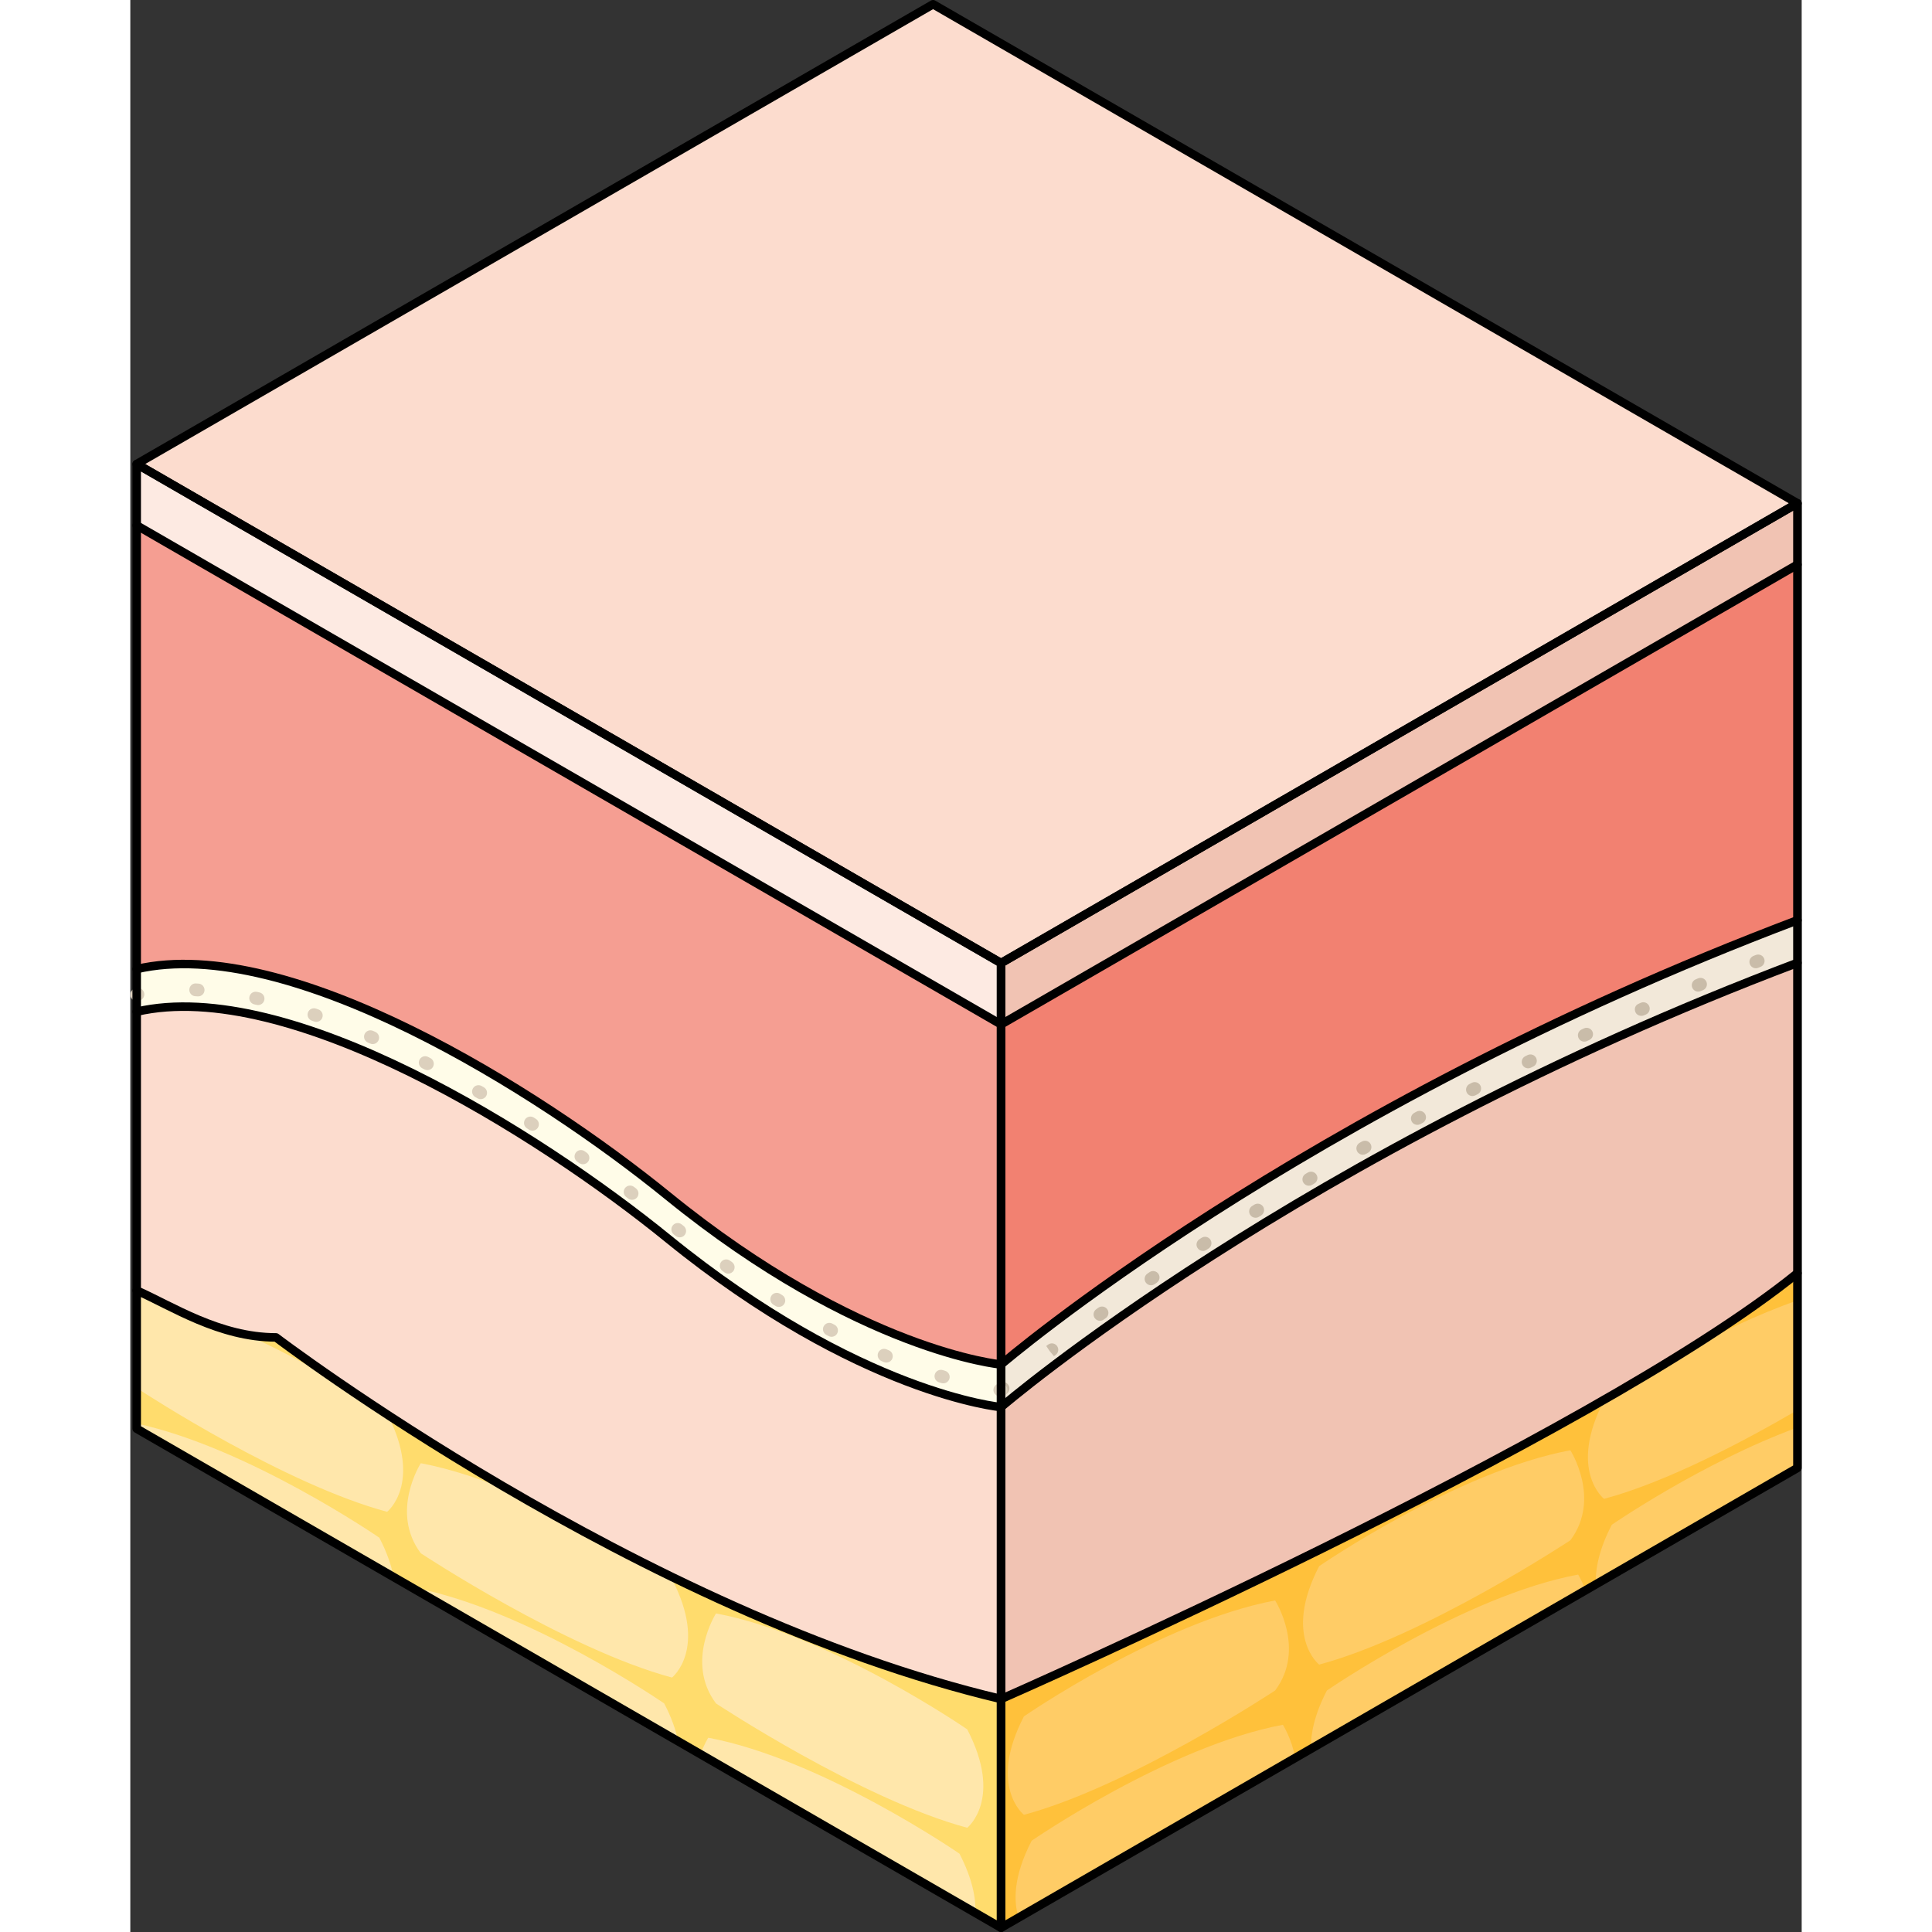
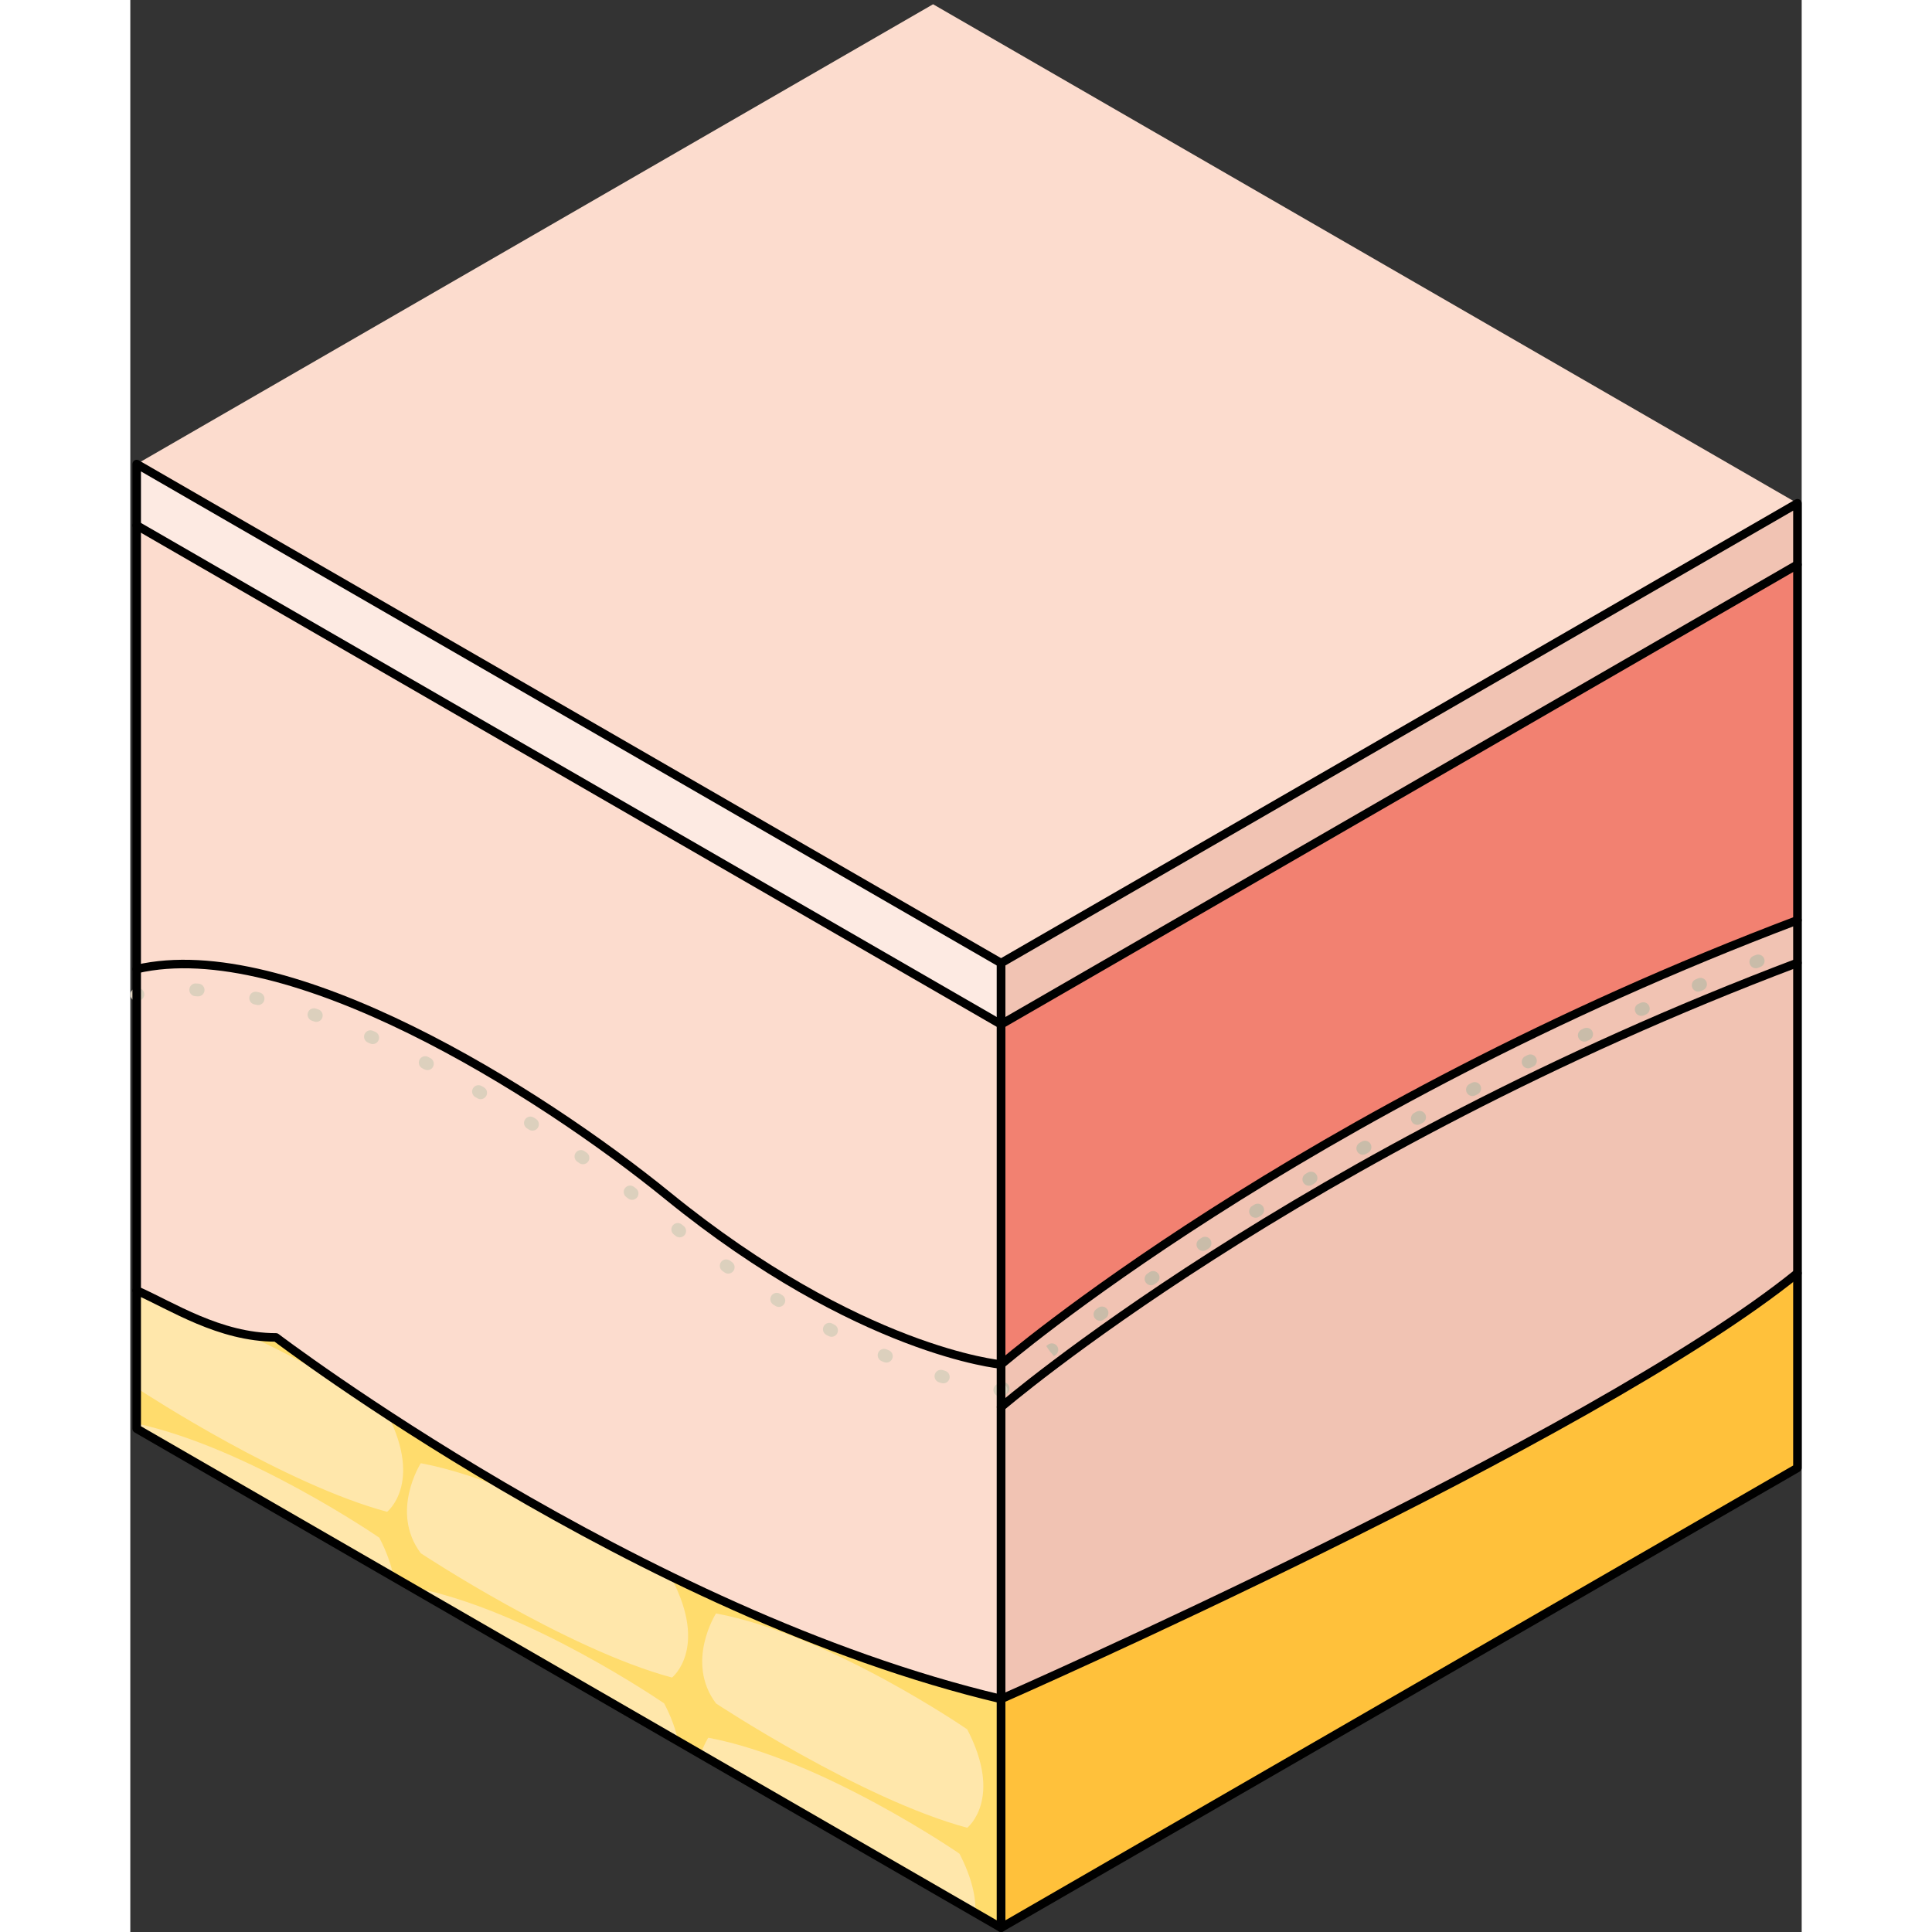
<svg xmlns="http://www.w3.org/2000/svg" version="1.1" id="Layer_1" width="800px" height="800px" viewBox="0 0 196.221 226.819" enable-background="new 0 0 196.221 226.819" xml:space="preserve">
  <rect x="0" y="0" width="196.221" height="226.819" fill="#333333" stroke="none" />
  <g>
    <polygon fill="#FCDCCE" points="102.227,113.064 102.227,226.319 0.75,167.732 0.75,54.478  " />
    <polygon fill="#F1C3B3" points="102.227,113.064 102.227,226.319 195.721,172.34 195.721,59.086  " />
    <path fill="#FFDC6D" d="M102.227,199.465c-42.516-10.055-85.121-42.451-85.121-42.451c-6.654,0-12.274-3.715-16.355-5.508v16.226   l101.477,58.587V199.465z" />
    <path fill="#FFE7AB" d="M67.85,204.01c0,0-0.476,0.752-0.913,1.935l32.28,18.638c0.063-1.756-0.365-4.047-1.875-6.961   C97.342,217.622,81.228,206.513,67.85,204.01z M0.75,167.125v0.607l30.16,17.413c-0.255-1.329-0.76-2.854-1.674-4.615   C29.236,180.53,13.916,169.971,0.75,167.125z M25.683,163.088c-2.939-1.779-7.071-4.119-11.623-6.208   c-5.325-0.419-9.869-3.862-13.31-5.374v11.449c1.3,0.852,17.442,11.324,29.398,14.533c0,0,4.181-3.299,0.086-11.371   C28.579,165.037,27.058,164.022,25.683,163.088z M33.189,186.375c0,0-0.015,0.023-0.039,0.062l31.174,17.998   c-0.267-1.289-0.768-2.761-1.643-4.448C62.681,199.988,46.567,188.879,33.189,186.375z M62.105,184.409   c-6.061-2.996-11.772-6.106-16.958-9.11c-3.635-1.539-7.438-2.842-11.045-3.517c0,0-3.648,5.707,0,10.571   c0,0,17.026,11.249,29.492,14.594c0,0,4.256-3.344,0-11.554C63.593,185.393,63.056,185.024,62.105,184.409z M98.254,214.581   c0,0,4.256-3.344,0-11.553c0,0-16.114-11.109-29.492-13.611c0,0-3.648,5.706,0,10.57C68.762,199.987,85.789,211.237,98.254,214.581   z" />
    <path fill="#FFC13B" d="M102.227,199.465c0,0,69.344-30.441,93.494-49.992v22.867l-93.494,53.979V199.465z" />
-     <path fill="#FFCC66" d="M139.57,195.426c12.466-3.344,29.492-14.594,29.492-14.594c3.648-4.864,0-10.57,0-10.57   c-13.378,2.502-29.492,13.611-29.492,13.611C135.314,192.083,139.57,195.426,139.57,195.426z M182.344,158.768   c-2.686,1.676-5.536,3.38-8.502,5.094c-0.531,0.35-0.826,0.553-0.826,0.553c-4.257,8.21,0,11.554,0,11.554   c7.482-2.008,16.604-6.862,22.705-10.423v-12.877C190.953,154.335,186.236,156.639,182.344,158.768z M104.909,213.061   c12.466-3.345,29.492-14.594,29.492-14.594c3.648-4.865,0-10.571,0-10.571c-13.378,2.503-29.492,13.612-29.492,13.612   C100.652,209.717,104.909,213.061,104.909,213.061z M105.821,216.102c-2.199,4.242-2.122,7.175-1.537,9.028l32.478-18.751   c-0.414-2.256-1.448-3.889-1.448-3.889C121.936,204.993,105.821,216.102,105.821,216.102z M172.053,186.004l23.668-13.664v-4.754   c-11.162,4.094-21.793,11.423-21.793,11.423C172.406,181.942,171.982,184.245,172.053,186.004z M140.482,198.467   c-1.479,2.854-1.918,5.106-1.877,6.848l32.246-18.617c-0.426-1.127-0.877-1.842-0.877-1.842   C156.597,187.359,140.482,198.467,140.482,198.467z" />
-     <path fill="#F2E8D9" d="M102.227,165.196c0,0,34.877-30,93.494-52.156V64.088l-93.494,53.979V165.196z" />
    <path fill="#C9BCA9" d="M102.227,163.946c-0.211,0-0.42-0.089-0.568-0.261c-0.271-0.313-0.235-0.788,0.078-1.058l0.238-0.202   c0.316-0.268,0.791-0.226,1.057,0.091c0.267,0.316,0.227,0.79-0.091,1.057l-0.225,0.191   C102.574,163.885,102.4,163.946,102.227,163.946z M108.438,159.217l-0.485-0.572l-0.422-0.622l0.21-0.159   c0.332-0.248,0.802-0.182,1.05,0.149c0.25,0.331,0.183,0.802-0.148,1.05L108.438,159.217z M113.836,155.063   c-0.233,0-0.463-0.109-0.609-0.312c-0.242-0.338-0.164-0.806,0.172-1.047l0.248-0.177c0.338-0.239,0.807-0.16,1.045,0.179   c0.24,0.338,0.16,0.806-0.178,1.045l-0.241,0.172C114.141,155.018,113.987,155.063,113.836,155.063z M119.832,150.891   c-0.24,0-0.477-0.114-0.621-0.328c-0.232-0.342-0.145-0.809,0.198-1.041l0.25-0.17c0.343-0.232,0.809-0.143,1.042,0.201   c0.232,0.343,0.142,0.809-0.201,1.041l-0.247,0.168C120.124,150.85,119.977,150.891,119.832,150.891z M125.923,146.863   c-0.246,0-0.487-0.121-0.631-0.343c-0.225-0.349-0.124-0.812,0.224-1.037l0.252-0.163c0.348-0.224,0.812-0.124,1.037,0.224   s0.125,0.812-0.224,1.037l-0.252,0.162C126.203,146.825,126.062,146.863,125.923,146.863z M132.102,142.969   c-0.252,0-0.497-0.127-0.639-0.357c-0.217-0.354-0.107-0.814,0.246-1.031l0.254-0.157c0.352-0.216,0.814-0.108,1.032,0.244   s0.108,0.815-0.244,1.032l-0.257,0.158C132.372,142.933,132.236,142.969,132.102,142.969z M138.36,139.206   c-0.257,0-0.507-0.131-0.646-0.369c-0.211-0.355-0.094-0.816,0.264-1.026l0.263-0.155c0.356-0.207,0.817-0.087,1.026,0.271   c0.207,0.358,0.086,0.817-0.271,1.025l-0.255,0.149C138.621,139.172,138.49,139.206,138.36,139.206z M144.693,135.57   c-0.262,0-0.516-0.138-0.654-0.383c-0.203-0.36-0.074-0.818,0.287-1.021l0.264-0.148c0.361-0.2,0.818-0.072,1.02,0.289   c0.203,0.361,0.073,0.818-0.289,1.021l-0.26,0.145C144.944,135.54,144.818,135.57,144.693,135.57z M151.098,132.061   c-0.267,0-0.525-0.143-0.66-0.395c-0.197-0.364-0.061-0.819,0.304-1.016l0.269-0.145c0.368-0.193,0.82-0.055,1.015,0.312   s0.055,0.819-0.312,1.015l-0.26,0.139C151.34,132.032,151.218,132.061,151.098,132.061z M157.568,128.678   c-0.271,0-0.535-0.148-0.668-0.408c-0.188-0.369-0.042-0.821,0.326-1.01l0.271-0.138c0.369-0.187,0.82-0.038,1.008,0.331   c0.187,0.369,0.038,0.82-0.332,1.008l-0.264,0.135C157.801,128.652,157.684,128.678,157.568,128.678z M164.104,125.421   c-0.278,0-0.546-0.155-0.676-0.423c-0.18-0.373-0.023-0.822,0.35-1.002l0.268-0.131c0.372-0.18,0.822-0.025,1.003,0.347   s0.026,0.821-0.347,1.003l-0.271,0.131C164.324,125.397,164.213,125.421,164.104,125.421z M170.701,122.292   c-0.283,0-0.555-0.161-0.681-0.436c-0.174-0.375-0.011-0.821,0.366-0.995l0.271-0.126c0.374-0.172,0.821-0.012,0.996,0.365   c0.175,0.375,0.012,0.82-0.364,0.996l-0.273,0.126C170.914,122.27,170.807,122.292,170.701,122.292z M177.405,119.264   c-0.294,0-0.581-0.16-0.703-0.438c-0.167-0.38-0.026-0.809,0.354-0.975l0.064-0.027l0.207-0.092   c0.378-0.17,0.821,0.003,0.989,0.381c0.168,0.379-0.002,0.822-0.381,0.99l-0.214,0.094   C177.621,119.243,177.512,119.264,177.405,119.264z M184.07,116.417c-0.294,0-0.572-0.172-0.693-0.461   c-0.159-0.381,0.021-0.82,0.403-0.98l0.28-0.117c0.385-0.157,0.82,0.025,0.979,0.408s-0.023,0.82-0.406,0.979l-0.274,0.114   C184.264,116.399,184.166,116.417,184.07,116.417z M190.836,113.674c-0.299,0-0.581-0.18-0.697-0.475   c-0.152-0.385,0.037-0.821,0.422-0.973l0.279-0.11c0.385-0.151,0.82,0.037,0.973,0.422s-0.037,0.821-0.422,0.973l-0.279,0.11   C191.021,113.658,190.928,113.674,190.836,113.674z" />
-     <path fill="#FFFCE8" d="M0.75,59.48v59.292c17.854-4.129,47.156,14.271,62.354,26.629c22.5,18.295,39.123,19.795,39.123,19.795   v-47.129L0.75,59.48z" />
+     <path fill="#FFFCE8" d="M0.75,59.48c17.854-4.129,47.156,14.271,62.354,26.629c22.5,18.295,39.123,19.795,39.123,19.795   v-47.129L0.75,59.48z" />
    <g>
      <path fill="#DCD0BD" d="M0.75,117.522c-0.341,0-0.649-0.234-0.73-0.58c-0.094-0.404,0.157-0.807,0.561-0.9l0.152-0.035    c0.404-0.092,0.805,0.166,0.895,0.57s-0.165,0.805-0.569,0.895l-0.138,0.031C0.863,117.515,0.806,117.522,0.75,117.522z" />
      <path fill="#DCD0BD" d="M95.445,162.405c-0.072,0-0.145-0.011-0.217-0.032l-0.286-0.089c-0.396-0.123-0.616-0.543-0.492-0.939    c0.123-0.395,0.545-0.617,0.939-0.492l0.272,0.084c0.396,0.119,0.621,0.538,0.501,0.936    C96.064,162.196,95.767,162.405,95.445,162.405z M88.762,159.969c-0.097,0-0.195-0.019-0.291-0.059l-0.27-0.114    c-0.381-0.161-0.561-0.601-0.399-0.982c0.161-0.382,0.6-0.562,0.982-0.399l0.269,0.113c0.382,0.16,0.561,0.601,0.4,0.982    C89.333,159.797,89.055,159.969,88.762,159.969z M82.326,156.942c-0.117,0-0.235-0.027-0.345-0.085l-0.262-0.137    c-0.367-0.192-0.508-0.646-0.315-1.013c0.193-0.367,0.645-0.51,1.013-0.315l0.256,0.134c0.368,0.191,0.511,0.645,0.32,1.012    C82.858,156.794,82.597,156.942,82.326,156.942z M76.138,153.434c-0.133,0-0.267-0.035-0.388-0.107l-0.254-0.156    c-0.353-0.219-0.462-0.68-0.244-1.033c0.219-0.353,0.681-0.461,1.032-0.244l0.244,0.15c0.354,0.215,0.467,0.676,0.253,1.029    C76.639,153.306,76.392,153.434,76.138,153.434z M70.196,149.525c-0.149,0-0.3-0.044-0.432-0.138l-0.239-0.168    c-0.339-0.238-0.419-0.707-0.181-1.045c0.238-0.34,0.706-0.42,1.045-0.181l0.239,0.169c0.339,0.238,0.419,0.706,0.181,1.045    C70.663,149.415,70.431,149.525,70.196,149.525z M64.498,145.268c-0.163,0-0.327-0.053-0.464-0.162l-0.229-0.182    c-0.325-0.256-0.38-0.728-0.124-1.053c0.256-0.325,0.728-0.381,1.053-0.123l0.229,0.182c0.325,0.256,0.38,0.728,0.124,1.053    C64.938,145.17,64.719,145.268,64.498,145.268z M58.907,140.862c-0.158,0-0.318-0.049-0.454-0.152l-0.229-0.174    c-0.331-0.248-0.398-0.719-0.15-1.05c0.249-0.331,0.719-0.397,1.05-0.149l0.237,0.18c0.33,0.25,0.394,0.721,0.143,1.051    C59.357,140.76,59.133,140.862,58.907,140.862z M53.142,136.685c-0.147,0-0.295-0.043-0.425-0.132l-0.243-0.169    c-0.34-0.236-0.424-0.704-0.188-1.044c0.236-0.34,0.703-0.424,1.044-0.188l0.237,0.164c0.341,0.235,0.427,0.703,0.192,1.043    C53.614,136.572,53.38,136.685,53.142,136.685z M47.214,132.742c-0.138,0-0.277-0.038-0.402-0.117l-0.245-0.155    c-0.35-0.223-0.454-0.686-0.232-1.035s0.685-0.453,1.035-0.232l0.248,0.157c0.35,0.223,0.452,0.687,0.23,1.036    C47.704,132.62,47.461,132.742,47.214,132.742z M41.13,129.047c-0.127,0-0.255-0.033-0.373-0.1l-0.255-0.146    c-0.359-0.207-0.483-0.666-0.277-1.024c0.207-0.36,0.666-0.481,1.024-0.276l0.255,0.146c0.359,0.206,0.483,0.664,0.277,1.023    C41.642,128.913,41.389,129.047,41.13,129.047z M34.878,125.635c-0.115,0-0.231-0.026-0.341-0.082l-0.261-0.135    c-0.369-0.189-0.514-0.641-0.324-1.01c0.189-0.368,0.643-0.514,1.01-0.324l0.258,0.133c0.369,0.189,0.515,0.641,0.327,1.01    C35.414,125.487,35.15,125.635,34.878,125.635z M28.457,122.576c-0.1,0-0.202-0.021-0.3-0.063l-0.268-0.117    c-0.38-0.165-0.553-0.607-0.387-0.986c0.166-0.381,0.607-0.554,0.987-0.387l0.268,0.117c0.38,0.165,0.553,0.607,0.387,0.986    C29.021,122.408,28.746,122.576,28.457,122.576z M21.835,119.968c-0.081,0-0.164-0.013-0.245-0.041l-0.275-0.095    c-0.392-0.135-0.6-0.562-0.465-0.953c0.134-0.392,0.562-0.598,0.953-0.466l0.277,0.096c0.392,0.136,0.599,0.562,0.464,0.954    C22.437,119.774,22.146,119.968,21.835,119.968z M15.002,117.995c-0.055,0-0.11-0.006-0.166-0.02l-0.282-0.062    c-0.404-0.089-0.66-0.488-0.571-0.894c0.089-0.404,0.483-0.663,0.894-0.571l0.289,0.064c0.404,0.092,0.658,0.493,0.566,0.896    C15.654,117.758,15.345,117.995,15.002,117.995z M7.968,116.975c-0.013,0-0.025,0-0.038-0.001l-0.288-0.015    c-0.414-0.018-0.734-0.369-0.715-0.782c0.019-0.413,0.368-0.757,0.783-0.716l0.282,0.014c0.414,0.021,0.739,0.373,0.719,0.787    C8.69,116.663,8.365,116.975,7.968,116.975z" />
      <path fill="#DCD0BD" d="M102.226,163.946c-0.022,0-0.044-0.002-0.067-0.004l-0.164-0.018c-0.412-0.048-0.705-0.42-0.658-0.832    c0.049-0.412,0.426-0.704,0.833-0.658l0.125,0.014c0.412,0.039,0.716,0.402,0.679,0.814    C102.938,163.653,102.609,163.946,102.226,163.946z" />
    </g>
    <path fill="#F28171" d="M102.227,160.194c0,0,34.877-30,93.494-52.156V59.086l-93.494,53.978V160.194z" />
-     <path fill="#F59E92" d="M0.75,54.478v59.292c17.854-4.13,47.156,14.271,62.354,26.629c22.5,18.295,39.123,19.795,39.123,19.795   v-47.13L0.75,54.478z" />
    <polygon fill="#FDEAE2" points="102.227,113.064 102.227,120.267 0.75,61.68 0.75,54.478  " />
    <polygon fill="#F1C3B3" points="102.227,113.064 102.227,120.267 195.721,66.288 195.721,59.086  " />
    <polygon fill="#FCDCCE" points="102.227,113.064 0.75,54.478 94.245,0.5 195.721,59.086  " />
    <g>
      <polygon fill="none" stroke="#000000" stroke-linecap="round" stroke-linejoin="round" stroke-miterlimit="10" points="    102.227,113.064 102.227,226.319 0.75,167.732 0.75,54.478   " />
      <polygon fill="none" stroke="#000000" stroke-linecap="round" stroke-linejoin="round" stroke-miterlimit="10" points="    102.227,113.064 102.227,226.319 195.721,172.34 195.721,59.086   " />
-       <polygon fill="none" stroke="#000000" stroke-linecap="round" stroke-linejoin="round" stroke-miterlimit="10" points="    102.227,113.064 0.75,54.478 94.245,0.5 195.721,59.086   " />
      <path fill="none" stroke="#000000" stroke-linecap="round" stroke-linejoin="round" stroke-miterlimit="10" d="M102.227,199.465    c0,0,69.344-30.441,93.494-49.992" />
      <path fill="none" stroke="#000000" stroke-linecap="round" stroke-linejoin="round" stroke-miterlimit="10" d="M102.227,199.465    c-42.516-10.055-85.121-42.451-85.121-42.451c-6.654,0-12.274-3.715-16.355-5.508" />
-       <path fill="none" stroke="#000000" stroke-linecap="round" stroke-linejoin="round" stroke-miterlimit="10" d="M0.75,118.772    c17.854-4.129,47.156,14.271,62.354,26.629c22.5,18.295,39.123,19.795,39.123,19.795" />
      <path fill="none" stroke="#000000" stroke-linecap="round" stroke-linejoin="round" stroke-miterlimit="10" d="M0.75,113.77    c17.854-4.13,47.156,14.271,62.354,26.629c22.5,18.295,39.123,19.795,39.123,19.795" />
      <path fill="none" stroke="#000000" stroke-linecap="round" stroke-linejoin="round" stroke-miterlimit="10" d="M102.227,165.196    c0,0,34.877-30,93.494-52.156" />
      <path fill="none" stroke="#000000" stroke-linecap="round" stroke-linejoin="round" stroke-miterlimit="10" d="M102.227,160.194    c0,0,34.877-30,93.494-52.156" />
      <polyline fill="none" stroke="#000000" stroke-linecap="round" stroke-linejoin="round" stroke-miterlimit="10" points="    195.721,66.288 102.227,120.267 0.75,61.68   " />
    </g>
  </g>
</svg>